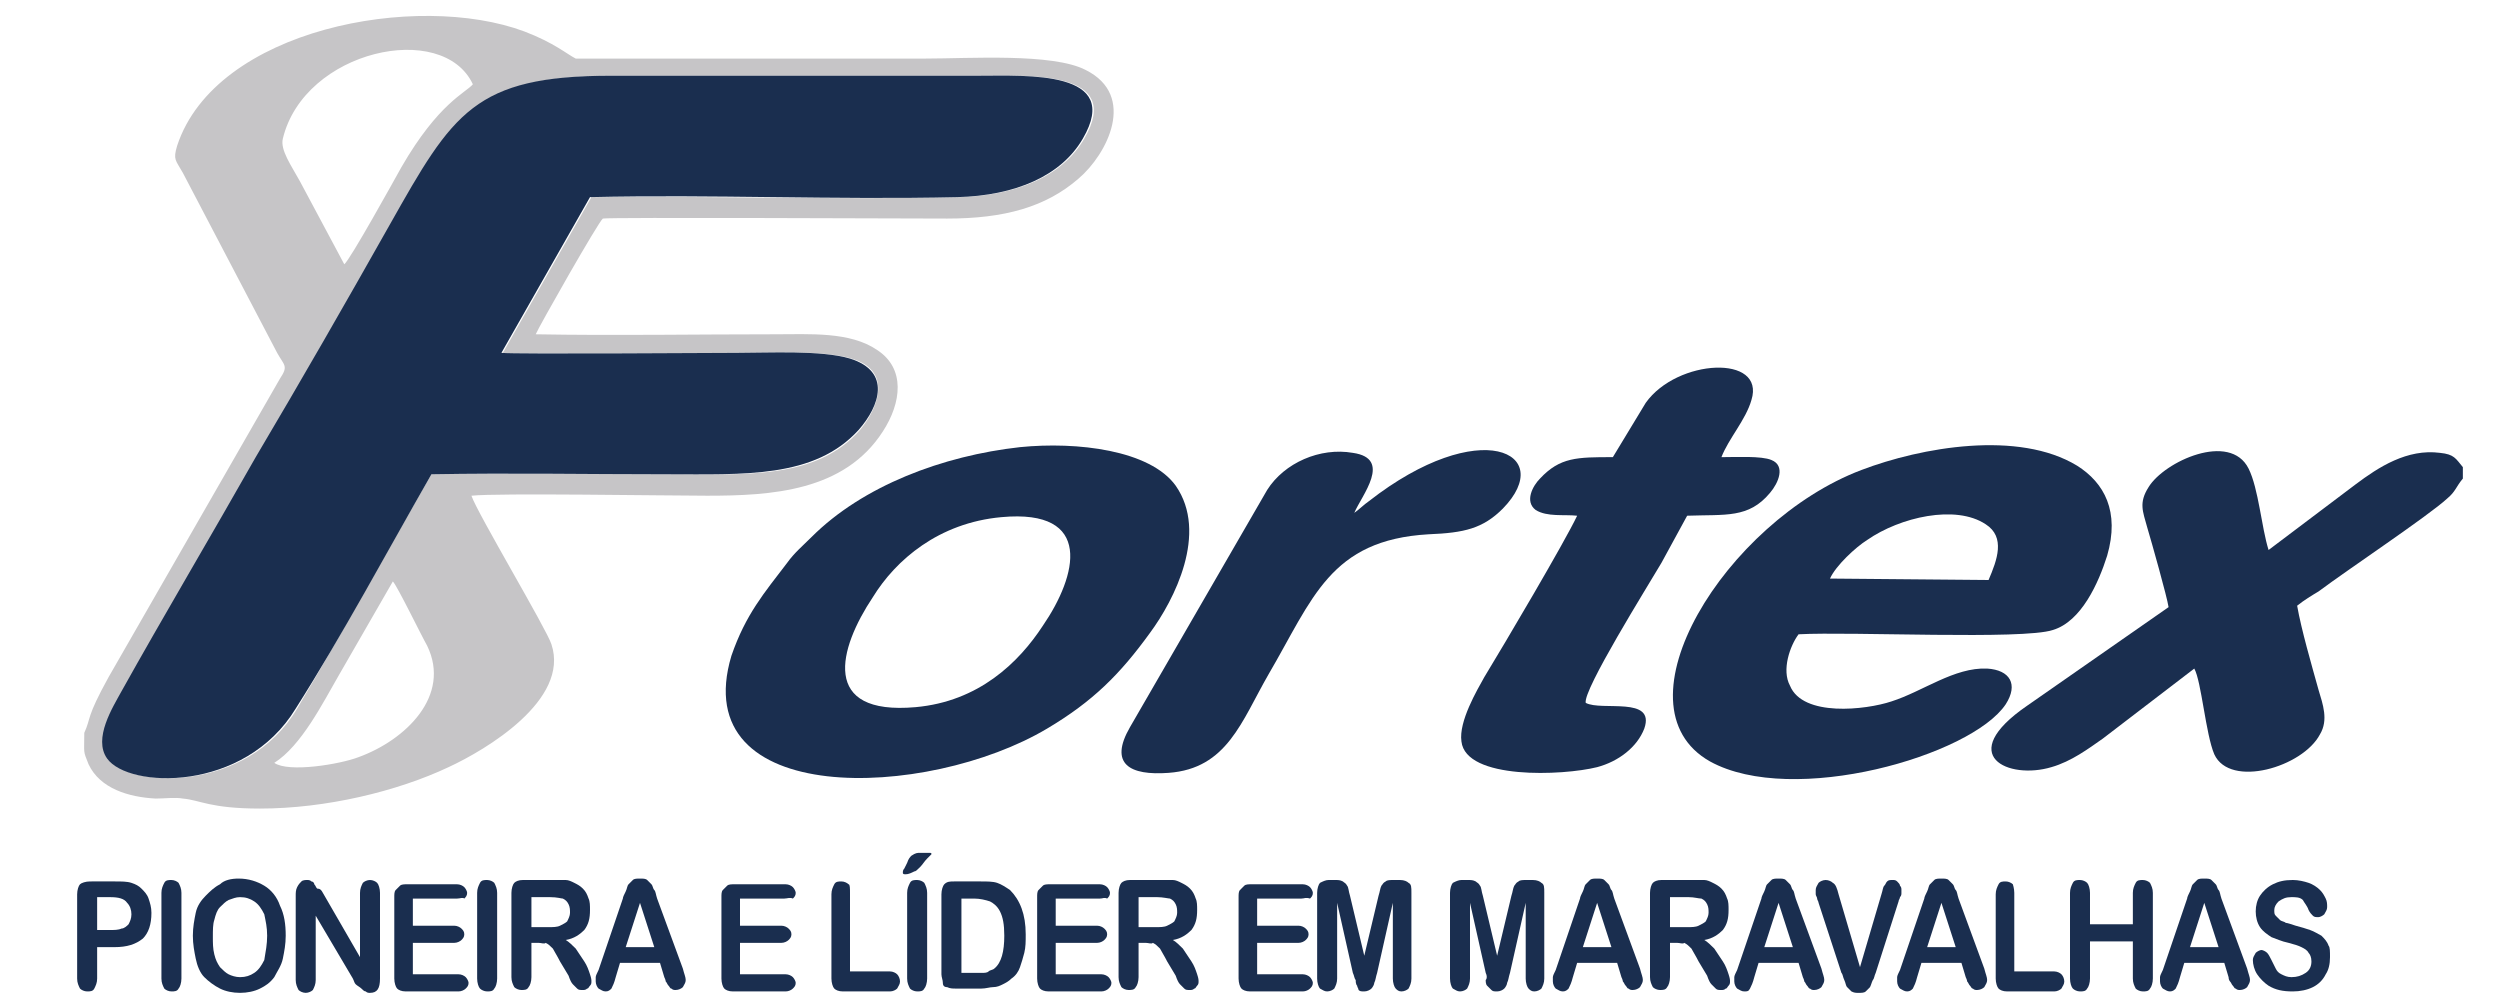
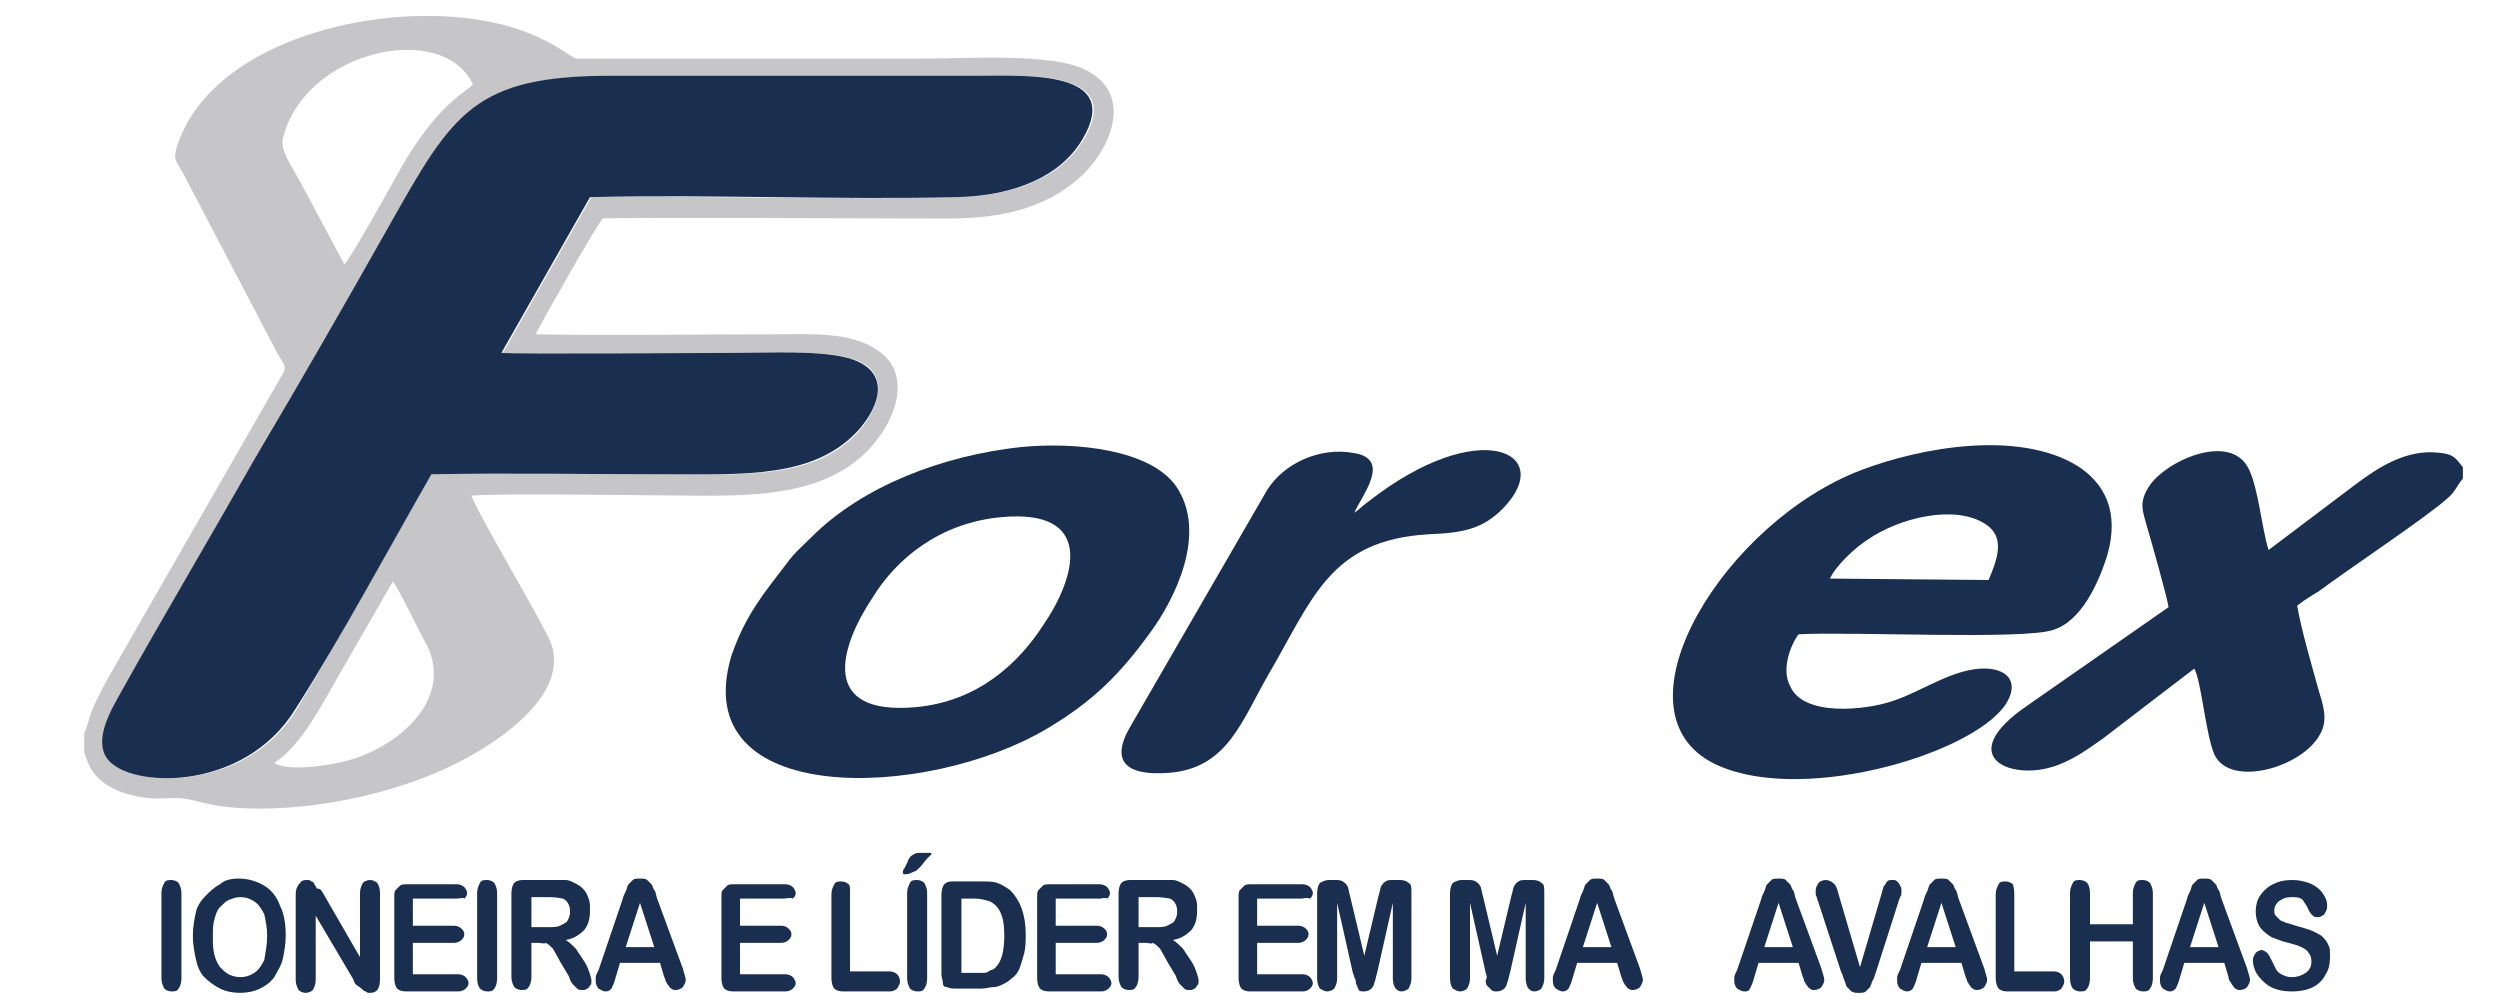
<svg xmlns="http://www.w3.org/2000/svg" version="1.1" id="Layer_1" x="0px" y="0px" viewBox="0 0 175 70" style="enable-background:new 0 0 175 70;" xml:space="preserve" width="175" height="70">
  <style type="text/css">
	.st0{fill-rule:evenodd;clip-rule:evenodd;fill:#C6C5C7;}
	.st1{fill-rule:evenodd;clip-rule:evenodd;fill:#1A2E4F;}
	.st2{fill:#1A2E4F;}
</style>
  <g>
    <path class="st0" d="M5.9,51.3c0,1.5-0.1,1.2,0.3,2.2c0.8,1.7,2.8,2.3,4.7,2.4c0.6,0,1.4-0.1,1.9,0c1.2,0.1,1.9,0.7,5.4,0.7   c4.6,0,9.6-1.2,13.2-2.9c2.6-1.2,8.5-4.7,7.2-8.6c-0.3-1-5.2-9.2-5.6-10.4c1.8-0.2,13.7,0,16.5,0c4.5,0,9.6-0.3,12.3-4.5   c1.3-2,1.6-4.4-0.4-5.7c-1.9-1.3-4.7-1.1-7.2-1.1c-5.5,0-11.2,0.1-16.7,0c0.2-0.5,4.4-7.9,4.7-8.1c0.3-0.1,21.7,0,24.1,0   c4,0,6.9-0.8,9.2-2.8c2-1.7,4.1-5.8,0.5-7.6c-2.3-1.2-8.2-0.8-11.2-0.8l-24.5,0c-0.6-0.3-1.5-1.1-3.6-1.9   C29.2-0.6,15.1,2,12.4,10.2c-0.3,1-0.1,1,0.4,1.9l6.6,12.6c0.5,0.9,0.8,0.9,0.2,1.8l-12,20.9C6,50.3,6.4,50.2,5.9,51.3 M21,12.7   c-0.6-1.1-1.4-2.2-1.2-3c1.5-6.2,11.2-8.3,13.3-3.8c-0.5,0.6-2.4,1.3-5,5.8c-0.5,0.9-3.6,6.5-4,6.8L21,12.7z M30.2,33.2   c-3.1,5.3-6.3,11.2-9.4,16.4c-3.5,5.9-11.7,5.6-13.2,3.5c-1-1.4,0.4-3.6,1-4.7c2.9-5.2,6.4-11.1,9.4-16.4   c3.1-5.4,6.3-10.8,9.4-16.3c4.3-7.7,5.9-10.4,15.5-10.4c8.6,0,17.1,0,25.7,0c3.4,0,10.1-0.4,7.3,4.4c-1.5,2.6-4.7,4-8.8,4.1   c-8.5,0.2-17.2-0.1-25.7,0l-6.2,10.9c1,0.1,15.2,0,16.5,0c2.3,0,5.9-0.2,7.9,0.4c2.8,0.8,2,3.3,0.6,5c-3.1,3.5-8,3.1-13.5,3.1   C41.2,33.2,35.7,33.1,30.2,33.2z M19.2,53.4c1.9-1.2,3.4-4.2,4.5-6.1l3.8-6.6c0.3,0.3,2,3.8,2.4,4.5c1.7,3.5-1.5,6.6-4.8,7.8   C23.8,53.5,20.2,54.1,19.2,53.4z" />
    <path class="st1" d="M30.2,33.2c5.5-0.1,11,0,16.4,0c5.5,0,10.4,0.3,13.5-3.1c1.5-1.7,2.3-4.1-0.6-5c-2-0.6-5.7-0.4-7.9-0.4   c-1.4,0-15.6,0.1-16.5,0l6.2-10.9c8.5-0.2,17.2,0.2,25.7,0c4.1-0.1,7.3-1.5,8.8-4.1c2.8-4.8-3.9-4.4-7.3-4.4c-8.6,0-17.1,0-25.7,0   c-9.6,0-11.1,2.6-15.5,10.4c-3.1,5.5-6.2,10.9-9.4,16.3c-3,5.3-6.5,11.2-9.4,16.4c-0.6,1.1-2,3.3-1,4.7c1.5,2.1,9.6,2.4,13.2-3.5   C24,44.4,27.1,38.6,30.2,33.2" />
    <path class="st1" d="M125.9,44.4c3.7-0.2,15.7,0.4,17.8-0.3c2-0.6,3.2-3.3,3.8-5.2c0.9-3.1-0.2-5.1-2.1-6.3   c-4.1-2.5-10.9-1.3-15.1,0.3c-9.5,3.6-17.5,16.5-10.6,20.4c5.8,3.2,18.3-0.4,20.7-4c0.9-1.4,0.3-2.4-1.3-2.5   c-2.3-0.1-4.5,1.6-6.7,2.3c-1.8,0.6-6.2,1.1-7.1-1.1C124.7,46.9,125.3,45.2,125.9,44.4 M128.1,40.5c0.4-0.9,1.8-2.2,2.6-2.7   c2.3-1.6,6.2-2.5,8.3-1.1c1.4,0.9,0.8,2.5,0.2,3.9L128.1,40.5z" />
    <path class="st1" d="M71.4,31.3c-5.4,0.6-11,2.7-14.6,6.3c-0.6,0.6-1.2,1.1-1.7,1.8c-1.6,2.1-2.9,3.6-3.9,6.5   C48,56.6,64.9,56,73.3,51c3.2-1.9,5.1-3.8,7.2-6.7c1.7-2.3,4.1-7,1.8-10.3C80.5,31.5,75.4,30.9,71.4,31.3 M70.1,36.2   c6.5-0.6,5.3,4.1,2.9,7.6c-1.7,2.6-4.5,5.3-8.9,5.7c-6.7,0.6-5.4-4.1-3-7.7C62.7,39.2,65.7,36.6,70.1,36.2z" />
    <path class="st1" d="M172.4,33.5v-0.8c-0.5-0.6-0.6-0.9-1.6-1c-2.3-0.3-4.3,1-5.9,2.2l-6.1,4.6c-0.5-1.6-0.7-4.3-1.4-5.7   c-1.3-2.6-5.9-0.5-7,1.3c-0.7,1.1-0.4,1.7-0.1,2.8c0.3,1,1.4,4.9,1.5,5.6l-9.9,6.9c-5.1,3.5-1.3,5.2,1.7,4.3c1.4-0.4,2.6-1.3,3.6-2   l6.4-4.9c0.5,0.9,0.8,4.6,1.4,6c1.1,2.4,6.2,0.9,7.4-1.4c0.6-1,0.2-2.1-0.1-3.1c-0.5-1.8-1.2-4.2-1.5-5.9c0.5-0.4,1-0.7,1.5-1   c2-1.5,7.7-5.3,9-6.5C171.9,34.4,171.9,34.1,172.4,33.5" />
-     <path class="st1" d="M112.9,32c-2.5,0-3.7,0-5.1,1.5c-0.5,0.5-1.1,1.6-0.3,2.2c0.8,0.5,2,0.3,2.9,0.4c-0.9,1.9-5.1,9-6.5,11.3   c-0.5,0.9-1.8,3.1-1.6,4.5c0.3,2.7,7.1,2.4,9.5,1.8c1.5-0.4,2.8-1.4,3.3-2.7c0.8-2.3-3-1.2-4.1-1.8c-0.2-0.9,4.3-8.1,5.3-9.8   l1.8-3.3c2.7-0.1,4.3,0.2,5.8-1.6c0.6-0.7,1.1-1.9,0.1-2.3c-0.7-0.3-2.5-0.2-3.5-0.2c0.5-1.3,1.7-2.6,2.1-4c1-3.2-5.2-2.9-7.4,0.2   L112.9,32z" />
    <path class="st1" d="M94.8,35.9c0.5-1.2,2.7-3.8-0.1-4.2c-2.3-0.4-4.8,0.7-6,2.6l-9.6,16.6c-1.5,2.6,0,3.4,2.7,3.2   c4.1-0.3,5.1-3.6,7-6.9c3.1-5.3,4.3-9.4,11.2-9.8c2.5-0.1,3.8-0.4,5.2-1.8c3.8-3.9-1.6-6.6-9.4-0.5C95.5,35.3,95.1,35.7,94.8,35.9" />
    <g>
-       <path class="st2" d="M8,66.3H6.8v2.2c0,0.3-0.1,0.5-0.2,0.7c-0.1,0.2-0.3,0.2-0.5,0.2c-0.2,0-0.4-0.1-0.5-0.2    c-0.1-0.2-0.2-0.4-0.2-0.7v-5.9c0-0.3,0.1-0.6,0.2-0.7c0.1-0.1,0.4-0.2,0.7-0.2H8c0.5,0,0.9,0,1.2,0.1c0.3,0.1,0.5,0.2,0.7,0.4    c0.2,0.2,0.4,0.4,0.5,0.7c0.1,0.3,0.2,0.6,0.2,1c0,0.8-0.2,1.4-0.6,1.8C9.5,66.1,8.9,66.3,8,66.3z M7.7,62.8H6.8v2.3h0.9    c0.3,0,0.6,0,0.8-0.1C8.7,65,8.9,64.8,9,64.7c0.1-0.2,0.2-0.4,0.2-0.7c0-0.3-0.1-0.6-0.3-0.8C8.7,62.9,8.3,62.8,7.7,62.8z" />
      <path class="st2" d="M11.3,68.5v-6c0-0.3,0.1-0.5,0.2-0.7c0.1-0.2,0.3-0.2,0.5-0.2c0.2,0,0.4,0.1,0.5,0.2c0.1,0.2,0.2,0.4,0.2,0.7    v6c0,0.3-0.1,0.6-0.2,0.7c-0.1,0.2-0.3,0.2-0.5,0.2c-0.2,0-0.4-0.1-0.5-0.2C11.4,69,11.3,68.8,11.3,68.5z" />
      <path class="st2" d="M16.7,61.5c0.7,0,1.3,0.2,1.8,0.5s0.9,0.8,1.1,1.4c0.3,0.6,0.4,1.3,0.4,2.1c0,0.6-0.1,1.1-0.2,1.6    c-0.1,0.5-0.4,0.9-0.6,1.3c-0.3,0.4-0.6,0.6-1,0.8c-0.4,0.2-0.9,0.3-1.4,0.3c-0.5,0-1-0.1-1.4-0.3c-0.4-0.2-0.8-0.5-1.1-0.8    c-0.3-0.3-0.5-0.8-0.6-1.3c-0.1-0.5-0.2-1-0.2-1.6c0-0.6,0.1-1.1,0.2-1.6c0.1-0.5,0.4-0.9,0.7-1.2c0.3-0.3,0.6-0.6,1-0.8    C15.7,61.6,16.2,61.5,16.7,61.5z M18.7,65.5c0-0.6-0.1-1-0.2-1.5c-0.2-0.4-0.4-0.7-0.7-0.9c-0.3-0.2-0.6-0.3-1-0.3    c-0.3,0-0.5,0.1-0.8,0.2c-0.2,0.1-0.4,0.3-0.6,0.5c-0.2,0.2-0.3,0.5-0.4,0.9c-0.1,0.3-0.1,0.7-0.1,1.2c0,0.4,0,0.8,0.1,1.2    c0.1,0.4,0.2,0.6,0.4,0.9c0.2,0.2,0.4,0.4,0.6,0.5c0.2,0.1,0.5,0.2,0.8,0.2c0.4,0,0.7-0.1,1-0.3s0.5-0.5,0.7-0.9    C18.6,66.6,18.7,66.1,18.7,65.5z" />
      <path class="st2" d="M22.6,62.5l2.6,4.5v-4.5c0-0.3,0.1-0.5,0.2-0.7c0.1-0.1,0.3-0.2,0.5-0.2c0.2,0,0.4,0.1,0.5,0.2    c0.1,0.1,0.2,0.4,0.2,0.7v6c0,0.7-0.2,1-0.7,1c-0.1,0-0.2,0-0.3-0.1c-0.1,0-0.2-0.1-0.3-0.2S25,69,24.9,68.9    c-0.1-0.1-0.1-0.2-0.2-0.4l-2.6-4.4v4.5c0,0.3-0.1,0.5-0.2,0.7c-0.1,0.1-0.3,0.2-0.5,0.2c-0.2,0-0.4-0.1-0.5-0.2    c-0.1-0.2-0.2-0.4-0.2-0.7v-5.9c0-0.2,0-0.4,0.1-0.6c0.1-0.2,0.2-0.3,0.3-0.4c0.1-0.1,0.3-0.1,0.4-0.1c0.1,0,0.2,0,0.3,0.1    c0.1,0,0.2,0.1,0.2,0.2c0.1,0.1,0.1,0.2,0.2,0.3C22.4,62.2,22.5,62.3,22.6,62.5z" />
      <path class="st2" d="M32,62.9h-3.1v1.9h2.9c0.2,0,0.4,0.1,0.5,0.2c0.1,0.1,0.2,0.2,0.2,0.4c0,0.2-0.1,0.3-0.2,0.4    c-0.1,0.1-0.3,0.2-0.5,0.2h-2.9v2.2h3.2c0.2,0,0.4,0.1,0.5,0.2c0.1,0.1,0.2,0.3,0.2,0.4c0,0.2-0.1,0.3-0.2,0.4    c-0.1,0.1-0.3,0.2-0.5,0.2h-3.7c-0.3,0-0.5-0.1-0.6-0.2c-0.1-0.1-0.2-0.4-0.2-0.7v-5.7c0-0.2,0-0.4,0.1-0.5    c0.1-0.1,0.2-0.2,0.3-0.3c0.1-0.1,0.3-0.1,0.5-0.1H32c0.2,0,0.4,0.1,0.5,0.2c0.1,0.1,0.2,0.3,0.2,0.4c0,0.2-0.1,0.3-0.2,0.4    C32.4,62.8,32.2,62.9,32,62.9z" />
      <path class="st2" d="M33.4,68.5v-6c0-0.3,0.1-0.5,0.2-0.7c0.1-0.2,0.3-0.2,0.5-0.2c0.2,0,0.4,0.1,0.5,0.2c0.1,0.2,0.2,0.4,0.2,0.7    v6c0,0.3-0.1,0.6-0.2,0.7c-0.1,0.2-0.3,0.2-0.5,0.2c-0.2,0-0.4-0.1-0.5-0.2S33.4,68.8,33.4,68.5z" />
      <path class="st2" d="M37.7,66h-0.5v2.4c0,0.3-0.1,0.6-0.2,0.7c-0.1,0.2-0.3,0.2-0.5,0.2c-0.2,0-0.4-0.1-0.5-0.2    c-0.1-0.2-0.2-0.4-0.2-0.7v-5.9c0-0.3,0.1-0.6,0.2-0.7c0.1-0.1,0.3-0.2,0.6-0.2h2.2c0.3,0,0.6,0,0.8,0c0.2,0,0.4,0.1,0.6,0.2    c0.2,0.1,0.4,0.2,0.6,0.4c0.2,0.2,0.3,0.4,0.4,0.7c0.1,0.2,0.1,0.5,0.1,0.8c0,0.6-0.1,1-0.4,1.4c-0.3,0.3-0.7,0.6-1.3,0.7    c0.2,0.1,0.5,0.4,0.7,0.6c0.2,0.3,0.4,0.6,0.6,0.9c0.2,0.3,0.3,0.6,0.4,0.9c0.1,0.3,0.1,0.4,0.1,0.5c0,0.1,0,0.2-0.1,0.3    c-0.1,0.1-0.1,0.2-0.2,0.2c-0.1,0.1-0.2,0.1-0.3,0.1c-0.2,0-0.3,0-0.4-0.1c-0.1-0.1-0.2-0.2-0.3-0.3s-0.2-0.3-0.3-0.6l-0.6-1    c-0.2-0.4-0.4-0.7-0.5-0.9c-0.2-0.2-0.3-0.3-0.5-0.4C38.1,66.1,37.9,66,37.7,66z M38.5,62.8h-1.3v2.1h1.2c0.3,0,0.6,0,0.8-0.1    c0.2-0.1,0.4-0.2,0.5-0.3c0.1-0.2,0.2-0.4,0.2-0.6c0-0.2,0-0.4-0.1-0.6c-0.1-0.2-0.2-0.3-0.4-0.4C39.3,62.9,39,62.8,38.5,62.8z" />
      <path class="st2" d="M46.5,68.4l-0.3-1h-2.8l-0.3,1c-0.1,0.4-0.2,0.6-0.3,0.8c-0.1,0.1-0.2,0.2-0.4,0.2c-0.2,0-0.3-0.1-0.5-0.2    c-0.1-0.1-0.2-0.3-0.2-0.5c0-0.1,0-0.2,0-0.3c0-0.1,0.1-0.3,0.2-0.5l1.7-5c0-0.1,0.1-0.3,0.2-0.5c0.1-0.2,0.1-0.4,0.2-0.5    c0.1-0.1,0.2-0.2,0.3-0.3c0.1-0.1,0.3-0.1,0.5-0.1c0.2,0,0.4,0,0.5,0.1c0.1,0.1,0.2,0.2,0.3,0.3c0.1,0.1,0.1,0.3,0.2,0.4    c0.1,0.1,0.1,0.3,0.2,0.6l1.8,4.9c0.1,0.4,0.2,0.6,0.2,0.8c0,0.2-0.1,0.3-0.2,0.5c-0.1,0.1-0.3,0.2-0.5,0.2c-0.1,0-0.2,0-0.3-0.1    c-0.1,0-0.1-0.1-0.2-0.2c-0.1-0.1-0.1-0.2-0.2-0.3C46.6,68.7,46.6,68.6,46.5,68.4z M43.8,66.3h2l-1-3.1L43.8,66.3z" />
      <path class="st2" d="M54.9,62.9h-3.1v1.9h2.9c0.2,0,0.4,0.1,0.5,0.2c0.1,0.1,0.2,0.2,0.2,0.4c0,0.2-0.1,0.3-0.2,0.4    c-0.1,0.1-0.3,0.2-0.5,0.2h-2.9v2.2H55c0.2,0,0.4,0.1,0.5,0.2c0.1,0.1,0.2,0.3,0.2,0.4c0,0.2-0.1,0.3-0.2,0.4    c-0.1,0.1-0.3,0.2-0.5,0.2h-3.7c-0.3,0-0.5-0.1-0.6-0.2c-0.1-0.1-0.2-0.4-0.2-0.7v-5.7c0-0.2,0-0.4,0.1-0.5    c0.1-0.1,0.2-0.2,0.3-0.3c0.1-0.1,0.3-0.1,0.5-0.1h3.6c0.2,0,0.4,0.1,0.5,0.2c0.1,0.1,0.2,0.3,0.2,0.4c0,0.2-0.1,0.3-0.2,0.4    C55.3,62.8,55.1,62.9,54.9,62.9z" />
      <path class="st2" d="M59.5,62.5V68h2.8c0.2,0,0.4,0.1,0.5,0.2c0.1,0.1,0.2,0.3,0.2,0.5c0,0.2-0.1,0.3-0.2,0.5    c-0.1,0.1-0.3,0.2-0.5,0.2H59c-0.3,0-0.5-0.1-0.6-0.2c-0.1-0.1-0.2-0.4-0.2-0.7v-5.9c0-0.3,0.1-0.5,0.2-0.7    c0.1-0.2,0.3-0.2,0.5-0.2c0.2,0,0.4,0.1,0.5,0.2C59.5,61.9,59.5,62.2,59.5,62.5z" />
      <path class="st2" d="M64.4,59.7H65c0.2,0,0.2,0,0.2,0.1c0,0-0.1,0.1-0.3,0.3c-0.2,0.2-0.3,0.4-0.5,0.6c-0.2,0.2-0.3,0.3-0.4,0.3    c-0.2,0.1-0.4,0.2-0.6,0.2c-0.1,0-0.2,0-0.2-0.1c0-0.1,0-0.2,0.1-0.3l0.2-0.4c0.1-0.3,0.2-0.4,0.3-0.5    C64.1,59.7,64.2,59.7,64.4,59.7z M63.5,68.5v-6c0-0.3,0.1-0.5,0.2-0.7c0.1-0.2,0.3-0.2,0.5-0.2c0.2,0,0.4,0.1,0.5,0.2    c0.1,0.2,0.2,0.4,0.2,0.7v6c0,0.3-0.1,0.6-0.2,0.7c-0.1,0.2-0.3,0.2-0.5,0.2c-0.2,0-0.4-0.1-0.5-0.2C63.6,69,63.5,68.8,63.5,68.5z    " />
      <path class="st2" d="M66.8,61.7h1.8c0.5,0,0.9,0,1.2,0.1c0.3,0.1,0.6,0.3,0.9,0.5c0.7,0.7,1.1,1.7,1.1,3.1c0,0.5,0,0.9-0.1,1.3    c-0.1,0.4-0.2,0.7-0.3,1c-0.1,0.3-0.3,0.6-0.6,0.8c-0.2,0.2-0.4,0.3-0.6,0.4c-0.2,0.1-0.4,0.2-0.7,0.2c-0.2,0-0.5,0.1-0.8,0.1    h-1.8c-0.2,0-0.4,0-0.6-0.1C66.1,69.1,66,69,66,68.8c0-0.2-0.1-0.4-0.1-0.6v-5.6c0-0.3,0.1-0.6,0.2-0.7    C66.3,61.7,66.5,61.7,66.8,61.7z M67.3,62.9v5.2h1c0.2,0,0.4,0,0.5,0c0.1,0,0.3,0,0.4-0.1c0.1-0.1,0.3-0.1,0.4-0.2    c0.5-0.4,0.7-1.2,0.7-2.3c0-0.8-0.1-1.3-0.3-1.7c-0.2-0.4-0.5-0.6-0.7-0.7c-0.3-0.1-0.7-0.2-1.1-0.2L67.3,62.9L67.3,62.9z" />
      <path class="st2" d="M77,62.9h-3.1v1.9h2.9c0.2,0,0.4,0.1,0.5,0.2c0.1,0.1,0.2,0.2,0.2,0.4c0,0.2-0.1,0.3-0.2,0.4    c-0.1,0.1-0.3,0.2-0.5,0.2h-2.9v2.2h3.2c0.2,0,0.4,0.1,0.5,0.2c0.1,0.1,0.2,0.3,0.2,0.4c0,0.2-0.1,0.3-0.2,0.4    c-0.1,0.1-0.3,0.2-0.5,0.2h-3.7c-0.3,0-0.5-0.1-0.6-0.2c-0.1-0.1-0.2-0.4-0.2-0.7v-5.7c0-0.2,0-0.4,0.1-0.5    c0.1-0.1,0.2-0.2,0.3-0.3c0.1-0.1,0.3-0.1,0.5-0.1H77c0.2,0,0.4,0.1,0.5,0.2c0.1,0.1,0.2,0.3,0.2,0.4c0,0.2-0.1,0.3-0.2,0.4    C77.3,62.8,77.2,62.9,77,62.9z" />
      <path class="st2" d="M80.2,66h-0.5v2.4c0,0.3-0.1,0.6-0.2,0.7c-0.1,0.2-0.3,0.2-0.5,0.2c-0.2,0-0.4-0.1-0.5-0.2    c-0.1-0.2-0.2-0.4-0.2-0.7v-5.9c0-0.3,0.1-0.6,0.2-0.7c0.1-0.1,0.3-0.2,0.6-0.2h2.2c0.3,0,0.6,0,0.8,0c0.2,0,0.4,0.1,0.6,0.2    c0.2,0.1,0.4,0.2,0.6,0.4c0.2,0.2,0.3,0.4,0.4,0.7c0.1,0.2,0.1,0.5,0.1,0.8c0,0.6-0.1,1-0.4,1.4c-0.3,0.3-0.7,0.6-1.3,0.7    c0.2,0.1,0.5,0.4,0.7,0.6c0.2,0.3,0.4,0.6,0.6,0.9c0.2,0.3,0.3,0.6,0.4,0.9c0.1,0.3,0.1,0.4,0.1,0.5c0,0.1,0,0.2-0.1,0.3    c-0.1,0.1-0.1,0.2-0.2,0.2c-0.1,0.1-0.2,0.1-0.3,0.1c-0.2,0-0.3,0-0.4-0.1c-0.1-0.1-0.2-0.2-0.3-0.3c-0.1-0.1-0.2-0.3-0.3-0.6    l-0.6-1c-0.2-0.4-0.4-0.7-0.5-0.9c-0.2-0.2-0.3-0.3-0.5-0.4C80.6,66.1,80.4,66,80.2,66z M81,62.8h-1.3v2.1h1.2    c0.3,0,0.6,0,0.8-0.1c0.2-0.1,0.4-0.2,0.5-0.3c0.1-0.2,0.2-0.4,0.2-0.6c0-0.2,0-0.4-0.1-0.6c-0.1-0.2-0.2-0.3-0.4-0.4    C81.8,62.9,81.4,62.8,81,62.8z" />
      <path class="st2" d="M91.1,62.9H88v1.9h2.9c0.2,0,0.4,0.1,0.5,0.2c0.1,0.1,0.2,0.2,0.2,0.4c0,0.2-0.1,0.3-0.2,0.4    c-0.1,0.1-0.3,0.2-0.5,0.2H88v2.2h3.2c0.2,0,0.4,0.1,0.5,0.2c0.1,0.1,0.2,0.3,0.2,0.4c0,0.2-0.1,0.3-0.2,0.4    c-0.1,0.1-0.3,0.2-0.5,0.2h-3.7c-0.3,0-0.5-0.1-0.6-0.2c-0.1-0.1-0.2-0.4-0.2-0.7v-5.7c0-0.2,0-0.4,0.1-0.5    c0.1-0.1,0.2-0.2,0.3-0.3c0.1-0.1,0.3-0.1,0.5-0.1h3.6c0.2,0,0.4,0.1,0.5,0.2c0.1,0.1,0.2,0.3,0.2,0.4c0,0.2-0.1,0.3-0.2,0.4    C91.4,62.8,91.3,62.9,91.1,62.9z" />
      <path class="st2" d="M94.7,68.1l-1.1-4.9v5.3c0,0.3-0.1,0.5-0.2,0.7c-0.1,0.1-0.3,0.2-0.5,0.2c-0.2,0-0.3-0.1-0.5-0.2    c-0.1-0.1-0.2-0.4-0.2-0.7v-6c0-0.3,0.1-0.6,0.2-0.7c0.2-0.1,0.4-0.2,0.6-0.2h0.4c0.3,0,0.4,0,0.6,0.1c0.1,0.1,0.2,0.1,0.3,0.3    c0.1,0.1,0.1,0.4,0.2,0.7l1,4.2l1-4.2c0.1-0.3,0.1-0.5,0.2-0.7c0.1-0.1,0.1-0.2,0.3-0.3c0.1-0.1,0.3-0.1,0.6-0.1h0.4    c0.3,0,0.5,0.1,0.6,0.2c0.2,0.1,0.2,0.3,0.2,0.7v6c0,0.3-0.1,0.5-0.2,0.7c-0.1,0.1-0.3,0.2-0.5,0.2c-0.2,0-0.3-0.1-0.4-0.2    c-0.1-0.1-0.2-0.4-0.2-0.7v-5.3l-1.1,4.9c-0.1,0.3-0.1,0.5-0.2,0.7c0,0.1-0.1,0.3-0.2,0.4c-0.1,0.1-0.3,0.2-0.5,0.2    c-0.2,0-0.3,0-0.4-0.1C95.1,69.2,95,69.1,95,69c-0.1-0.1-0.1-0.3-0.1-0.4C94.8,68.5,94.8,68.3,94.7,68.1z" />
      <path class="st2" d="M104,68.1l-1.1-4.9v5.3c0,0.3-0.1,0.5-0.2,0.7c-0.1,0.1-0.3,0.2-0.5,0.2c-0.2,0-0.3-0.1-0.5-0.2    c-0.1-0.1-0.2-0.4-0.2-0.7v-6c0-0.3,0.1-0.6,0.2-0.7c0.2-0.1,0.4-0.2,0.6-0.2h0.4c0.3,0,0.4,0,0.6,0.1c0.1,0.1,0.2,0.1,0.3,0.3    c0.1,0.1,0.1,0.4,0.2,0.7l1,4.2l1-4.2c0.1-0.3,0.1-0.5,0.2-0.7c0.1-0.1,0.1-0.2,0.3-0.3c0.1-0.1,0.3-0.1,0.6-0.1h0.4    c0.3,0,0.5,0.1,0.6,0.2c0.2,0.1,0.2,0.3,0.2,0.7v6c0,0.3-0.1,0.5-0.2,0.7c-0.1,0.1-0.3,0.2-0.5,0.2c-0.2,0-0.3-0.1-0.4-0.2    c-0.1-0.1-0.2-0.4-0.2-0.7v-5.3l-1.1,4.9c-0.1,0.3-0.1,0.5-0.2,0.7c0,0.1-0.1,0.3-0.2,0.4c-0.1,0.1-0.3,0.2-0.5,0.2    c-0.2,0-0.3,0-0.4-0.1c-0.1-0.1-0.2-0.2-0.3-0.3c-0.1-0.1-0.1-0.3-0.1-0.4C104.1,68.5,104.1,68.3,104,68.1z" />
      <path class="st2" d="M113.5,68.4l-0.3-1h-2.8l-0.3,1c-0.1,0.4-0.2,0.6-0.3,0.8c-0.1,0.1-0.2,0.2-0.4,0.2c-0.2,0-0.3-0.1-0.5-0.2    c-0.1-0.1-0.2-0.3-0.2-0.5c0-0.1,0-0.2,0-0.3c0-0.1,0.1-0.3,0.2-0.5l1.7-5c0-0.1,0.1-0.3,0.2-0.5c0.1-0.2,0.1-0.4,0.2-0.5    c0.1-0.1,0.2-0.2,0.3-0.3c0.1-0.1,0.3-0.1,0.5-0.1c0.2,0,0.4,0,0.5,0.1c0.1,0.1,0.2,0.2,0.3,0.3c0.1,0.1,0.1,0.3,0.2,0.4    c0.1,0.1,0.1,0.3,0.2,0.6l1.8,4.9c0.1,0.4,0.2,0.6,0.2,0.8c0,0.2-0.1,0.3-0.2,0.5c-0.1,0.1-0.3,0.2-0.5,0.2c-0.1,0-0.2,0-0.3-0.1    c-0.1,0-0.1-0.1-0.2-0.2c-0.1-0.1-0.1-0.2-0.2-0.3C113.6,68.7,113.6,68.6,113.5,68.4z M110.8,66.3h2l-1-3.1L110.8,66.3z" />
-       <path class="st2" d="M117.4,66h-0.5v2.4c0,0.3-0.1,0.6-0.2,0.7c-0.1,0.2-0.3,0.2-0.5,0.2c-0.2,0-0.4-0.1-0.5-0.2    c-0.1-0.2-0.2-0.4-0.2-0.7v-5.9c0-0.3,0.1-0.6,0.2-0.7c0.1-0.1,0.3-0.2,0.6-0.2h2.2c0.3,0,0.6,0,0.8,0c0.2,0,0.4,0.1,0.6,0.2    c0.2,0.1,0.4,0.2,0.6,0.4c0.2,0.2,0.3,0.4,0.4,0.7c0.1,0.2,0.1,0.5,0.1,0.8c0,0.6-0.1,1-0.4,1.4c-0.3,0.3-0.7,0.6-1.3,0.7    c0.2,0.1,0.5,0.4,0.7,0.6c0.2,0.3,0.4,0.6,0.6,0.9c0.2,0.3,0.3,0.6,0.4,0.9c0.1,0.3,0.1,0.4,0.1,0.5c0,0.1,0,0.2-0.1,0.3    c-0.1,0.1-0.1,0.2-0.2,0.2c-0.1,0.1-0.2,0.1-0.3,0.1c-0.2,0-0.3,0-0.4-0.1c-0.1-0.1-0.2-0.2-0.3-0.3c-0.1-0.1-0.2-0.3-0.3-0.6    l-0.6-1c-0.2-0.4-0.4-0.7-0.5-0.9c-0.2-0.2-0.3-0.3-0.5-0.4C117.8,66.1,117.6,66,117.4,66z M118.2,62.8h-1.3v2.1h1.2    c0.3,0,0.6,0,0.8-0.1c0.2-0.1,0.4-0.2,0.5-0.3c0.1-0.2,0.2-0.4,0.2-0.6c0-0.2,0-0.4-0.1-0.6c-0.1-0.2-0.2-0.3-0.4-0.4    C118.9,62.9,118.6,62.8,118.2,62.8z" />
      <path class="st2" d="M126.2,68.4l-0.3-1h-2.8l-0.3,1c-0.1,0.4-0.2,0.6-0.3,0.8s-0.2,0.2-0.4,0.2c-0.2,0-0.3-0.1-0.5-0.2    c-0.1-0.1-0.2-0.3-0.2-0.5c0-0.1,0-0.2,0-0.3c0-0.1,0.1-0.3,0.2-0.5l1.7-5c0-0.1,0.1-0.3,0.2-0.5c0.1-0.2,0.1-0.4,0.2-0.5    c0.1-0.1,0.2-0.2,0.3-0.3c0.1-0.1,0.3-0.1,0.5-0.1c0.2,0,0.4,0,0.5,0.1c0.1,0.1,0.2,0.2,0.3,0.3c0.1,0.1,0.1,0.3,0.2,0.4    c0.1,0.1,0.1,0.3,0.2,0.6l1.8,4.9c0.1,0.4,0.2,0.6,0.2,0.8c0,0.2-0.1,0.3-0.2,0.5c-0.1,0.1-0.3,0.2-0.5,0.2c-0.1,0-0.2,0-0.3-0.1    c-0.1,0-0.1-0.1-0.2-0.2c-0.1-0.1-0.1-0.2-0.2-0.3C126.3,68.7,126.3,68.6,126.2,68.4z M123.5,66.3h2l-1-3.1L123.5,66.3z" />
      <path class="st2" d="M128.7,62.6l1.5,5.1l1.5-5.1c0.1-0.3,0.1-0.5,0.2-0.6s0.1-0.2,0.2-0.3c0.1-0.1,0.2-0.1,0.4-0.1    c0.1,0,0.2,0,0.3,0.1c0.1,0.1,0.2,0.2,0.2,0.3c0.1,0.1,0.1,0.2,0.1,0.3c0,0.1,0,0.2,0,0.2c0,0.1,0,0.2-0.1,0.3    c0,0.1-0.1,0.2-0.1,0.3l-1.6,5c-0.1,0.2-0.1,0.4-0.2,0.5c-0.1,0.2-0.1,0.3-0.2,0.5c-0.1,0.1-0.2,0.2-0.3,0.3    c-0.1,0.1-0.3,0.1-0.5,0.1c-0.2,0-0.3,0-0.5-0.1c-0.1-0.1-0.2-0.2-0.3-0.3c-0.1-0.1-0.1-0.3-0.2-0.5c-0.1-0.2-0.1-0.4-0.2-0.5    l-1.6-4.9c0-0.1-0.1-0.2-0.1-0.3c0-0.1-0.1-0.2-0.1-0.3c0-0.1,0-0.2,0-0.3c0-0.2,0.1-0.3,0.2-0.5c0.1-0.1,0.3-0.2,0.5-0.2    c0.2,0,0.4,0.1,0.5,0.2C128.5,61.9,128.6,62.2,128.7,62.6z" />
      <path class="st2" d="M137.6,68.4l-0.3-1h-2.8l-0.3,1c-0.1,0.4-0.2,0.6-0.3,0.8c-0.1,0.1-0.2,0.2-0.4,0.2c-0.2,0-0.3-0.1-0.5-0.2    c-0.1-0.1-0.2-0.3-0.2-0.5c0-0.1,0-0.2,0-0.3c0-0.1,0.1-0.3,0.2-0.5l1.7-5c0-0.1,0.1-0.3,0.2-0.5c0.1-0.2,0.1-0.4,0.2-0.5    c0.1-0.1,0.2-0.2,0.3-0.3c0.1-0.1,0.3-0.1,0.5-0.1c0.2,0,0.4,0,0.5,0.1c0.1,0.1,0.2,0.2,0.3,0.3c0.1,0.1,0.1,0.3,0.2,0.4    c0.1,0.1,0.1,0.3,0.2,0.6l1.8,4.9c0.1,0.4,0.2,0.6,0.2,0.8c0,0.2-0.1,0.3-0.2,0.5c-0.1,0.1-0.3,0.2-0.5,0.2c-0.1,0-0.2,0-0.3-0.1    c-0.1,0-0.1-0.1-0.2-0.2c-0.1-0.1-0.1-0.2-0.2-0.3C137.7,68.7,137.7,68.6,137.6,68.4z M134.9,66.3h2l-1-3.1L134.9,66.3z" />
      <path class="st2" d="M141,62.5V68h2.8c0.2,0,0.4,0.1,0.5,0.2c0.1,0.1,0.2,0.3,0.2,0.5c0,0.2-0.1,0.3-0.2,0.5    c-0.1,0.1-0.3,0.2-0.5,0.2h-3.3c-0.3,0-0.5-0.1-0.6-0.2c-0.1-0.1-0.2-0.4-0.2-0.7v-5.9c0-0.3,0.1-0.5,0.2-0.7    c0.1-0.2,0.3-0.2,0.5-0.2c0.2,0,0.4,0.1,0.5,0.2C140.9,61.9,141,62.2,141,62.5z" />
      <path class="st2" d="M146.3,62.5v2.2h3v-2.2c0-0.3,0.1-0.5,0.2-0.7c0.1-0.2,0.3-0.2,0.5-0.2c0.2,0,0.4,0.1,0.5,0.2    c0.1,0.2,0.2,0.4,0.2,0.7v6c0,0.3-0.1,0.6-0.2,0.7c-0.1,0.2-0.3,0.2-0.5,0.2c-0.2,0-0.4-0.1-0.5-0.2c-0.1-0.2-0.2-0.4-0.2-0.7    v-2.6h-3v2.6c0,0.3-0.1,0.6-0.2,0.7c-0.1,0.2-0.3,0.2-0.5,0.2c-0.2,0-0.4-0.1-0.5-0.2s-0.2-0.4-0.2-0.7v-6c0-0.3,0.1-0.5,0.2-0.7    c0.1-0.2,0.3-0.2,0.5-0.2c0.2,0,0.4,0.1,0.5,0.2C146.2,61.9,146.3,62.2,146.3,62.5z" />
      <path class="st2" d="M156,68.4l-0.3-1h-2.8l-0.3,1c-0.1,0.4-0.2,0.6-0.3,0.8c-0.1,0.1-0.2,0.2-0.4,0.2c-0.2,0-0.3-0.1-0.5-0.2    c-0.1-0.1-0.2-0.3-0.2-0.5c0-0.1,0-0.2,0-0.3c0-0.1,0.1-0.3,0.2-0.5l1.7-5c0-0.1,0.1-0.3,0.2-0.5c0.1-0.2,0.1-0.4,0.2-0.5    c0.1-0.1,0.2-0.2,0.3-0.3c0.1-0.1,0.3-0.1,0.5-0.1c0.2,0,0.4,0,0.5,0.1c0.1,0.1,0.2,0.2,0.3,0.3c0.1,0.1,0.1,0.3,0.2,0.4    c0.1,0.1,0.1,0.3,0.2,0.6l1.8,4.9c0.1,0.4,0.2,0.6,0.2,0.8c0,0.2-0.1,0.3-0.2,0.5c-0.1,0.1-0.3,0.2-0.5,0.2c-0.1,0-0.2,0-0.3-0.1    c-0.1,0-0.1-0.1-0.2-0.2c-0.1-0.1-0.1-0.2-0.2-0.3C156.1,68.7,156,68.6,156,68.4z M153.3,66.3h2l-1-3.1L153.3,66.3z" />
      <path class="st2" d="M163.1,67c0,0.5-0.1,0.9-0.3,1.2c-0.2,0.4-0.5,0.7-0.9,0.9c-0.4,0.2-0.9,0.3-1.4,0.3c-0.7,0-1.2-0.1-1.7-0.4    c-0.3-0.2-0.6-0.5-0.8-0.8c-0.2-0.3-0.3-0.7-0.3-1c0-0.2,0.1-0.3,0.2-0.5c0.1-0.1,0.3-0.2,0.4-0.2c0.1,0,0.3,0.1,0.4,0.2    c0.1,0.1,0.2,0.3,0.3,0.5c0.1,0.2,0.2,0.4,0.3,0.6c0.1,0.2,0.2,0.3,0.4,0.4c0.2,0.1,0.4,0.2,0.7,0.2c0.4,0,0.7-0.1,1-0.3    c0.3-0.2,0.4-0.5,0.4-0.8c0-0.3-0.1-0.5-0.2-0.6c-0.1-0.2-0.3-0.3-0.5-0.4c-0.2-0.1-0.5-0.2-0.9-0.3c-0.5-0.1-0.9-0.3-1.2-0.4    c-0.3-0.2-0.6-0.4-0.8-0.7c-0.2-0.3-0.3-0.7-0.3-1.1c0-0.4,0.1-0.8,0.3-1.1c0.2-0.3,0.5-0.6,0.9-0.8c0.4-0.2,0.8-0.3,1.4-0.3    c0.4,0,0.8,0.1,1.1,0.2c0.3,0.1,0.6,0.3,0.8,0.5c0.2,0.2,0.3,0.4,0.4,0.6c0.1,0.2,0.1,0.4,0.1,0.6c0,0.2-0.1,0.3-0.2,0.5    c-0.1,0.1-0.3,0.2-0.4,0.2c-0.2,0-0.3,0-0.4-0.1c-0.1-0.1-0.2-0.2-0.3-0.4c-0.1-0.3-0.3-0.5-0.4-0.7c-0.2-0.2-0.5-0.2-0.8-0.2    c-0.4,0-0.6,0.1-0.9,0.3c-0.2,0.2-0.3,0.4-0.3,0.6c0,0.2,0,0.3,0.1,0.4c0.1,0.1,0.2,0.2,0.3,0.3c0.1,0.1,0.3,0.1,0.4,0.2    c0.1,0,0.4,0.1,0.7,0.2c0.4,0.1,0.7,0.2,1,0.3c0.3,0.1,0.6,0.3,0.8,0.4c0.2,0.2,0.4,0.4,0.5,0.7C163.1,66.3,163.1,66.6,163.1,67z" />
    </g>
  </g>
</svg>